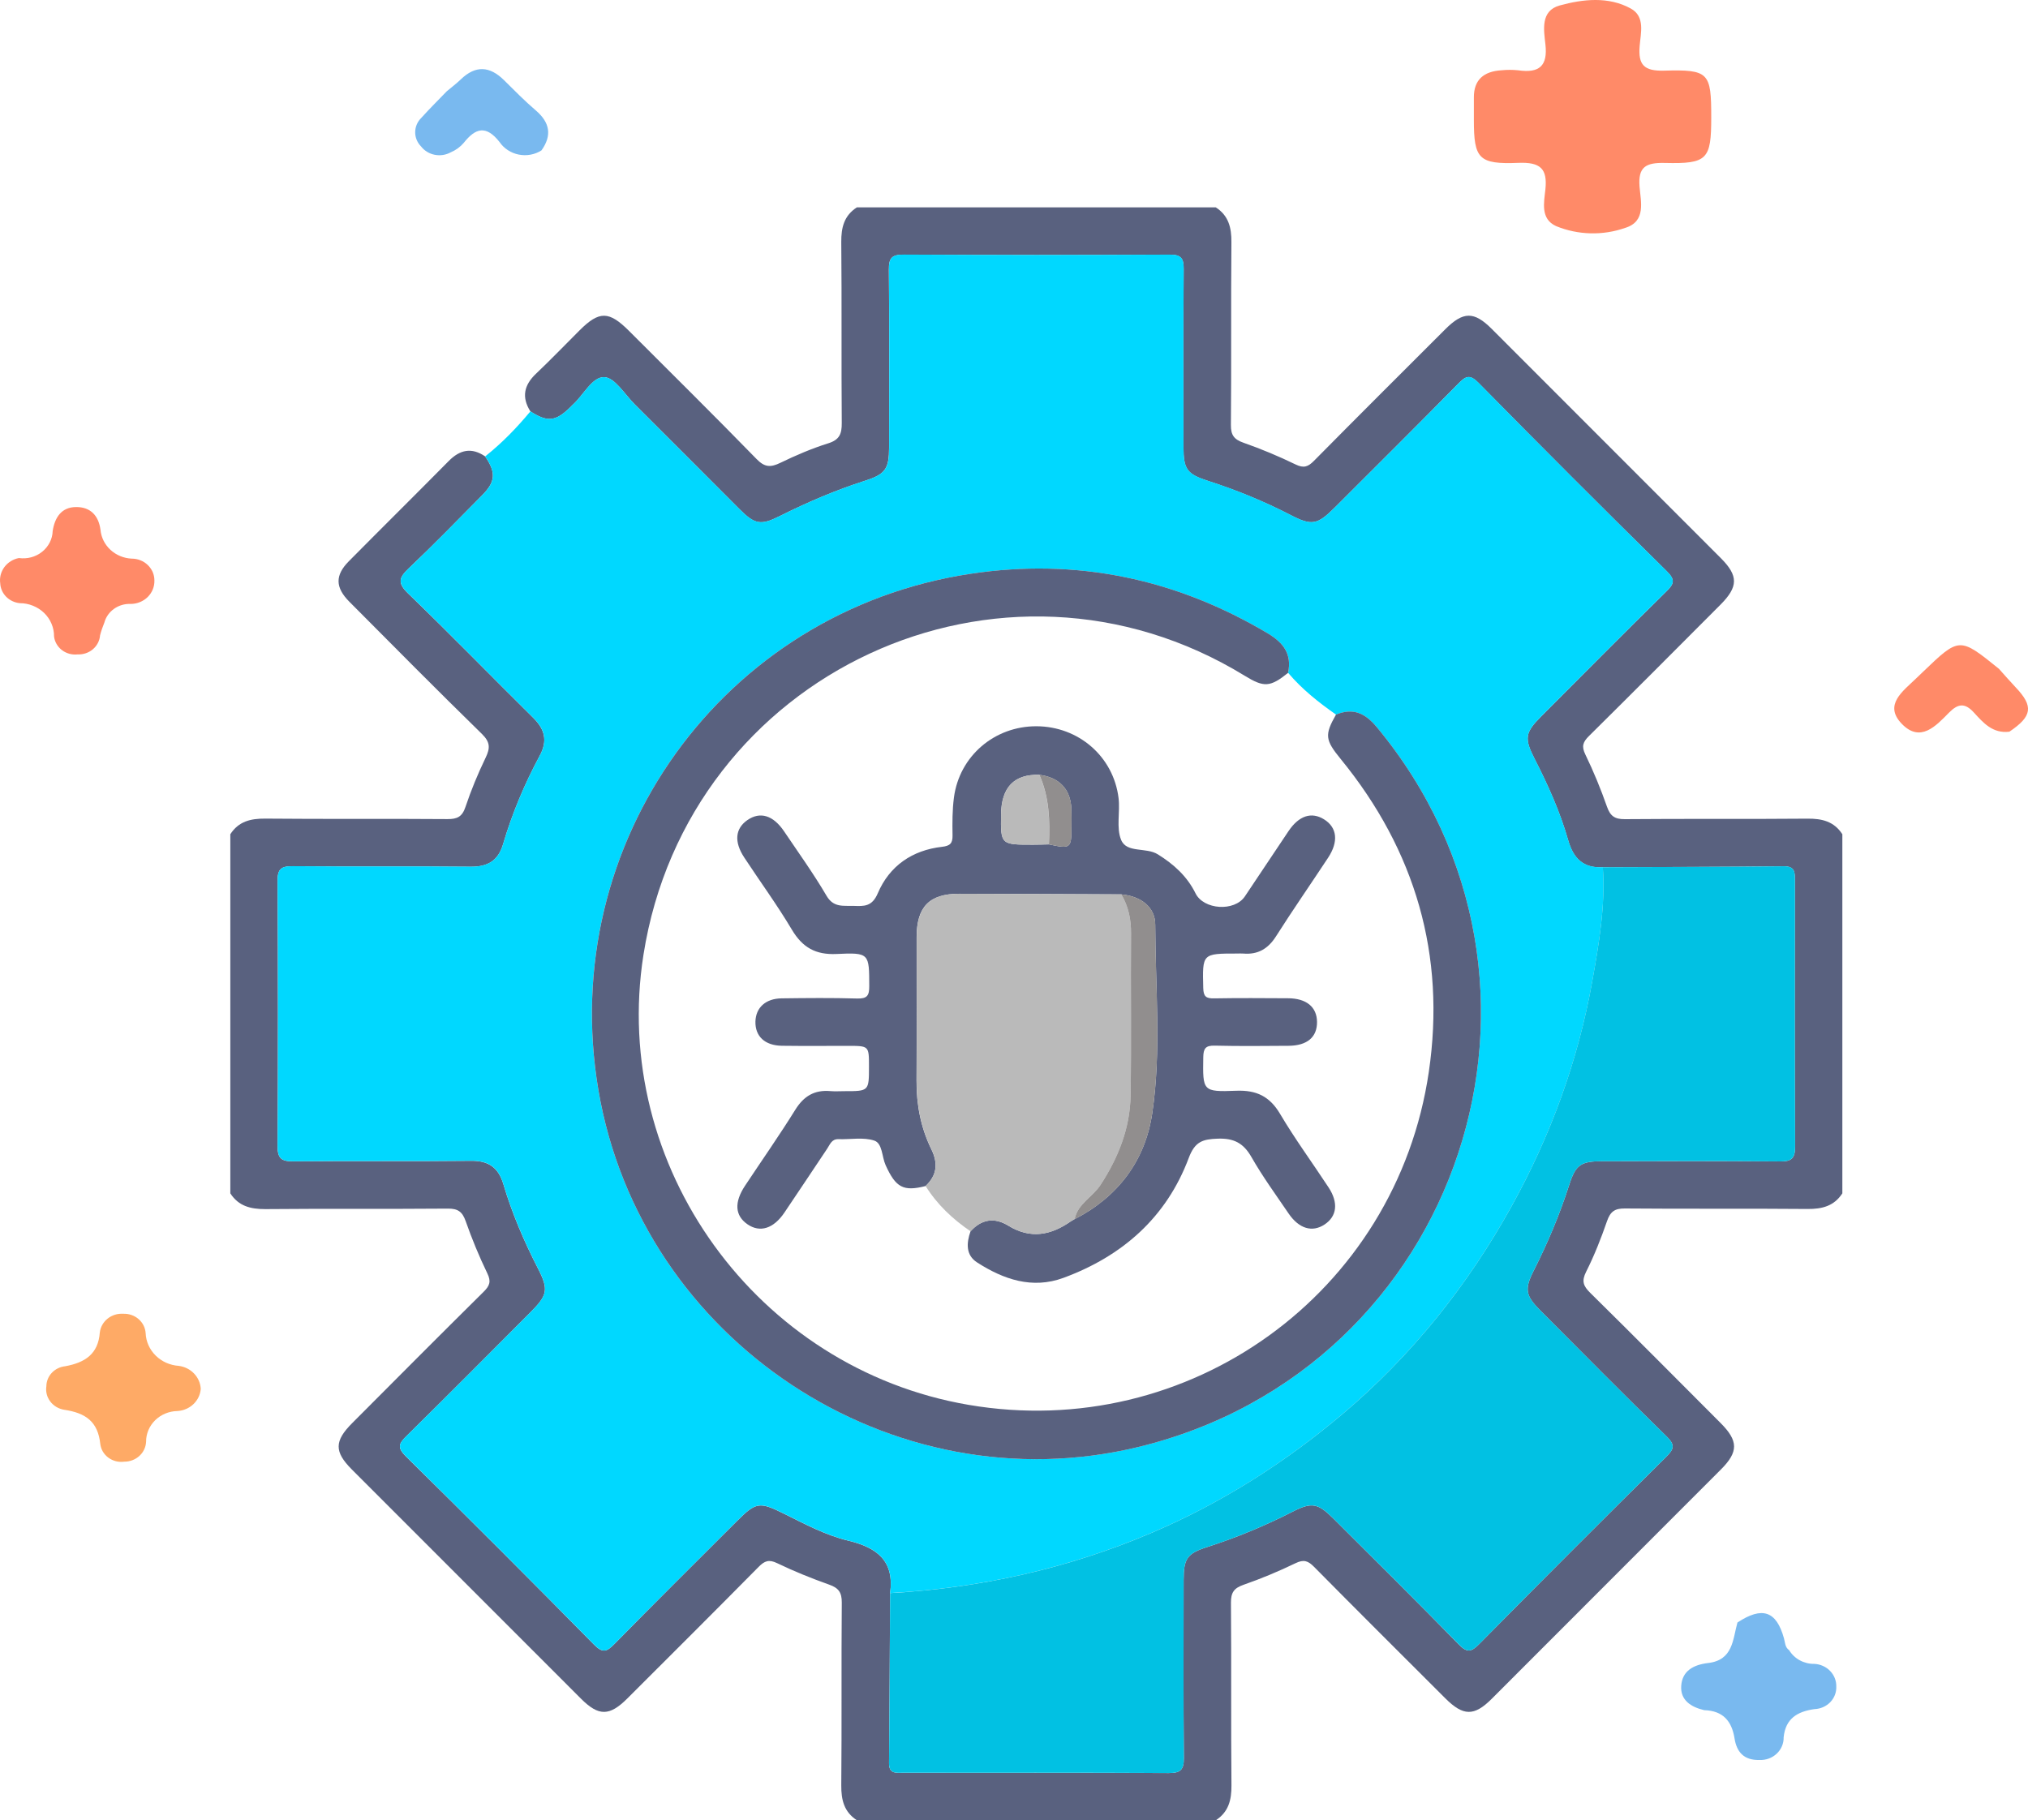
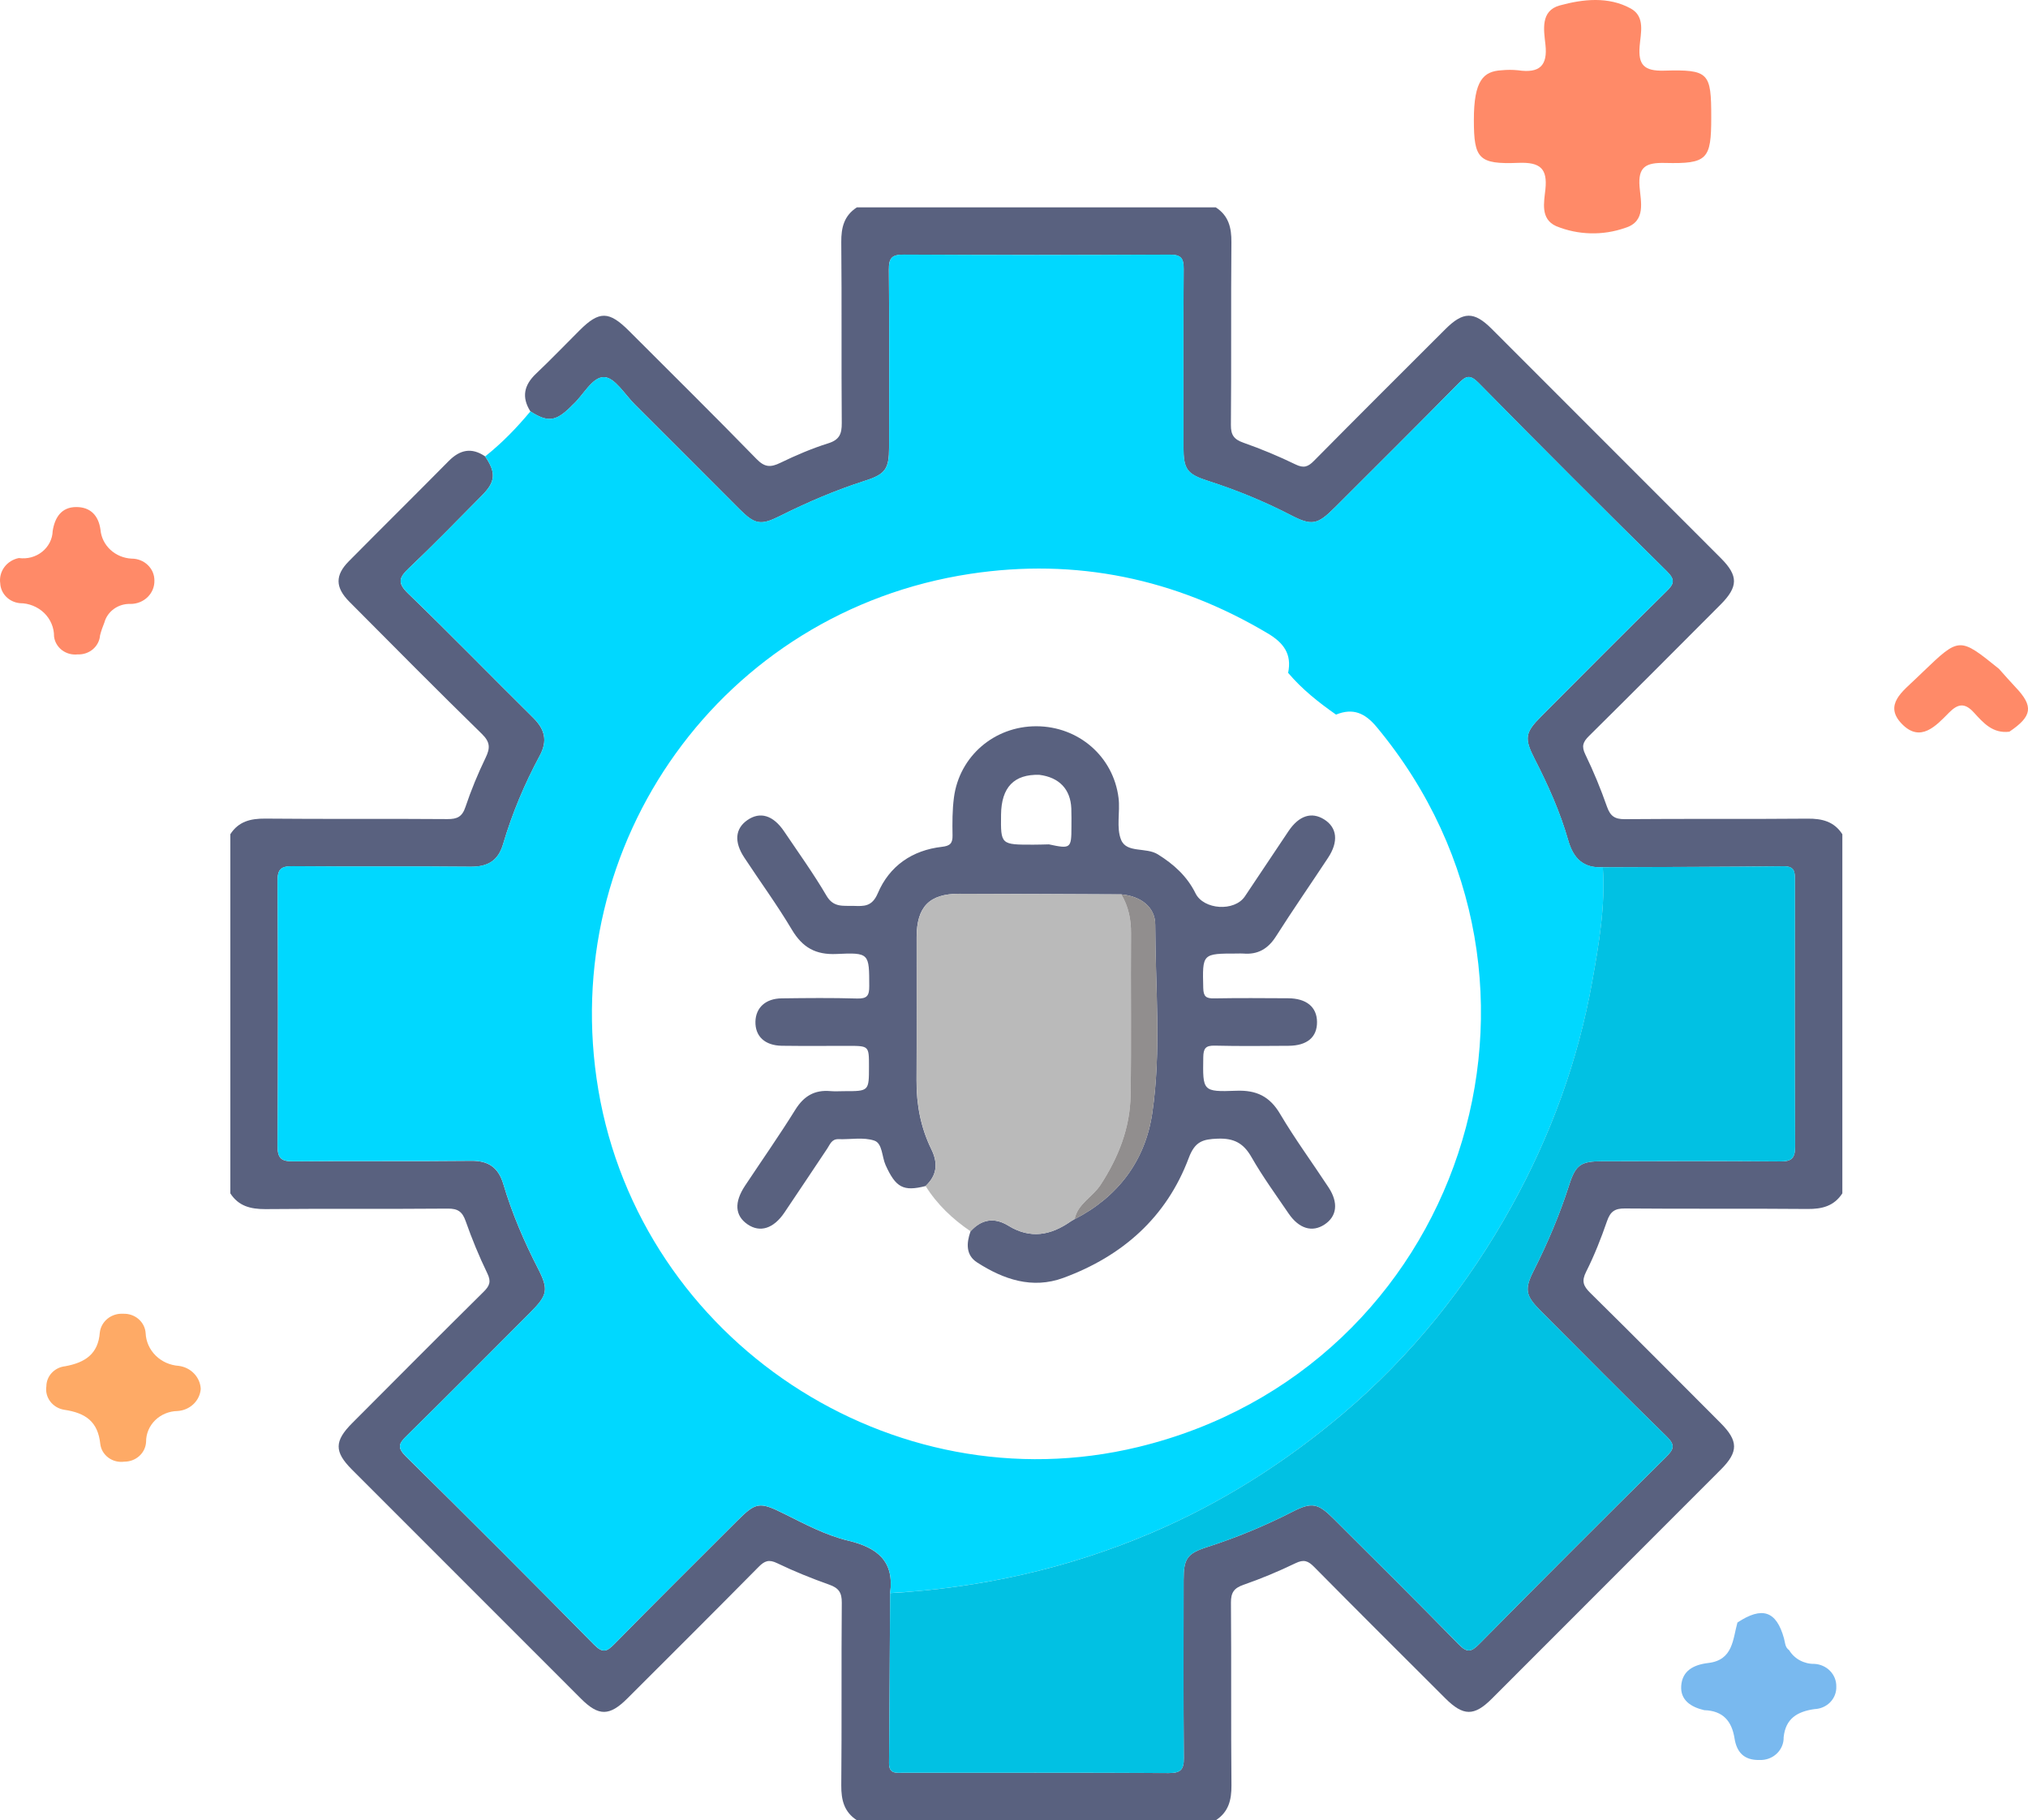
<svg xmlns="http://www.w3.org/2000/svg" width="88" height="79" viewBox="0 0 88 79" fill="none">
  <path d="M73.95 74.222C73.369 74.086 72.911 73.785 72.952 73.169C72.995 72.526 73.467 72.252 74.123 72.175C75.206 72.048 75.187 71.149 75.392 70.418C76.468 69.707 77.082 69.913 77.412 71.108C77.463 71.291 77.453 71.493 77.636 71.619C77.747 71.803 77.906 71.955 78.099 72.059C78.291 72.163 78.509 72.217 78.73 72.213C78.99 72.226 79.236 72.336 79.413 72.52C79.591 72.703 79.687 72.946 79.681 73.196C79.686 73.32 79.666 73.444 79.621 73.56C79.577 73.676 79.508 73.783 79.421 73.874C79.333 73.965 79.228 74.038 79.11 74.09C78.993 74.142 78.866 74.171 78.737 74.176C77.986 74.281 77.479 74.59 77.397 75.398C77.4 75.53 77.376 75.661 77.324 75.783C77.272 75.906 77.195 76.017 77.097 76.109C76.999 76.202 76.882 76.274 76.753 76.322C76.624 76.369 76.487 76.39 76.349 76.384C75.661 76.402 75.357 76.025 75.266 75.448C75.148 74.707 74.777 74.247 73.95 74.222Z" fill="#79B9EF" />
  <path d="M87.192 31.756C86.466 31.845 86.058 31.368 85.654 30.926C85.264 30.5 84.971 30.527 84.572 30.93C84.009 31.5 83.332 32.254 82.521 31.412C81.728 30.588 82.571 30.001 83.144 29.445C83.24 29.351 83.338 29.259 83.435 29.166C85.024 27.641 85.024 27.641 86.739 29.027C86.979 29.294 87.214 29.566 87.462 29.828C88.248 30.655 88.188 31.084 87.192 31.756Z" fill="#FF8A68" />
  <path d="M8.711 60.279C8.692 60.529 8.579 60.765 8.393 60.941C8.207 61.118 7.96 61.224 7.699 61.239C7.335 61.246 6.988 61.389 6.733 61.639C6.479 61.888 6.337 62.224 6.339 62.573C6.329 62.807 6.224 63.028 6.047 63.189C5.87 63.35 5.635 63.439 5.391 63.437C5.27 63.454 5.147 63.447 5.028 63.417C4.91 63.387 4.799 63.335 4.702 63.263C4.606 63.192 4.525 63.102 4.464 63.001C4.404 62.899 4.366 62.786 4.352 62.67C4.25 61.705 3.727 61.324 2.784 61.184C2.542 61.145 2.325 61.016 2.181 60.825C2.036 60.635 1.976 60.397 2.012 60.164C2.014 59.947 2.098 59.739 2.25 59.579C2.401 59.419 2.609 59.318 2.833 59.295C3.687 59.137 4.261 58.769 4.331 57.832C4.358 57.598 4.479 57.382 4.668 57.23C4.857 57.078 5.099 57.002 5.345 57.018C5.59 57.008 5.83 57.09 6.012 57.248C6.194 57.405 6.305 57.625 6.32 57.86C6.335 58.224 6.49 58.57 6.755 58.832C7.019 59.094 7.376 59.253 7.755 59.279C8.012 59.312 8.248 59.43 8.422 59.613C8.597 59.795 8.699 60.031 8.711 60.279Z" fill="#FEAA66" />
-   <path d="M19.386 3.962C19.591 3.789 19.807 3.627 19.999 3.442C20.637 2.827 21.25 2.868 21.865 3.474C22.319 3.922 22.765 4.379 23.25 4.793C23.864 5.318 23.959 5.88 23.495 6.528C23.352 6.619 23.19 6.682 23.021 6.713C22.852 6.744 22.678 6.742 22.509 6.709C22.34 6.675 22.18 6.61 22.038 6.517C21.895 6.424 21.773 6.305 21.679 6.167C21.097 5.425 20.639 5.548 20.122 6.201C19.971 6.379 19.777 6.519 19.558 6.611C19.348 6.727 19.102 6.765 18.864 6.718C18.627 6.672 18.416 6.543 18.272 6.357C18.105 6.188 18.013 5.964 18.016 5.732C18.018 5.5 18.115 5.277 18.285 5.112C18.638 4.718 19.018 4.346 19.386 3.962Z" fill="#79B9EF" />
  <path d="M0.819 24.219C0.998 24.244 1.18 24.233 1.354 24.187C1.527 24.14 1.689 24.059 1.827 23.948C1.966 23.837 2.079 23.699 2.158 23.544C2.237 23.389 2.281 23.219 2.286 23.046C2.375 22.471 2.658 22.008 3.303 22.006C3.917 22.003 4.275 22.365 4.36 22.99C4.389 23.321 4.542 23.631 4.792 23.862C5.041 24.093 5.37 24.229 5.716 24.245C5.846 24.245 5.974 24.269 6.093 24.317C6.213 24.364 6.321 24.434 6.412 24.522C6.504 24.61 6.576 24.714 6.626 24.828C6.675 24.943 6.7 25.066 6.7 25.19C6.704 25.322 6.681 25.454 6.631 25.578C6.581 25.702 6.506 25.814 6.41 25.91C6.313 26.005 6.198 26.081 6.071 26.132C5.943 26.184 5.806 26.211 5.668 26.211C5.41 26.2 5.157 26.275 4.95 26.422C4.742 26.569 4.594 26.78 4.529 27.019C4.454 27.2 4.391 27.385 4.342 27.573C4.325 27.805 4.213 28.022 4.032 28.177C3.85 28.331 3.613 28.412 3.37 28.401C3.25 28.415 3.127 28.405 3.01 28.374C2.893 28.342 2.784 28.288 2.688 28.216C2.593 28.143 2.514 28.053 2.455 27.951C2.396 27.849 2.358 27.737 2.345 27.621C2.347 27.433 2.31 27.246 2.236 27.071C2.163 26.896 2.054 26.738 1.916 26.603C1.778 26.469 1.613 26.363 1.432 26.29C1.251 26.216 1.057 26.178 0.86 26.178C0.634 26.156 0.424 26.057 0.268 25.899C0.112 25.741 0.02 25.534 0.01 25.317C-0.026 25.07 0.038 24.819 0.188 24.614C0.338 24.411 0.564 24.269 0.819 24.219Z" fill="#FF8A68" />
-   <path d="M74.255 5.093C74.255 6.917 74.093 7.117 72.247 7.072C71.411 7.051 71.077 7.248 71.144 8.098C71.195 8.745 71.439 9.609 70.525 9.889C69.551 10.232 68.476 10.205 67.522 9.813C66.833 9.501 67 8.779 67.059 8.217C67.152 7.32 66.841 7.03 65.885 7.068C64.16 7.138 63.956 6.886 63.955 5.216C63.955 4.888 63.958 4.559 63.955 4.231C63.951 3.46 64.386 3.096 65.154 3.05C65.393 3.026 65.634 3.026 65.873 3.05C66.804 3.188 67.163 2.852 67.06 1.932C66.99 1.302 66.837 0.467 67.683 0.236C68.688 -0.039 69.794 -0.163 70.762 0.369C71.402 0.72 71.192 1.442 71.148 2.004C71.085 2.801 71.323 3.091 72.21 3.066C74.159 3.012 74.255 3.153 74.255 5.093Z" fill="#FF8A68" />
+   <path d="M74.255 5.093C74.255 6.917 74.093 7.117 72.247 7.072C71.411 7.051 71.077 7.248 71.144 8.098C71.195 8.745 71.439 9.609 70.525 9.889C69.551 10.232 68.476 10.205 67.522 9.813C66.833 9.501 67 8.779 67.059 8.217C67.152 7.32 66.841 7.03 65.885 7.068C64.16 7.138 63.956 6.886 63.955 5.216C63.951 3.46 64.386 3.096 65.154 3.05C65.393 3.026 65.634 3.026 65.873 3.05C66.804 3.188 67.163 2.852 67.06 1.932C66.99 1.302 66.837 0.467 67.683 0.236C68.688 -0.039 69.794 -0.163 70.762 0.369C71.402 0.72 71.192 1.442 71.148 2.004C71.085 2.801 71.323 3.091 72.21 3.066C74.159 3.012 74.255 3.153 74.255 5.093Z" fill="#FF8A68" />
  <path d="M79.944 36.206C79.944 41.402 79.944 46.597 79.944 51.792C79.585 52.343 79.069 52.476 78.432 52.47C75.791 52.446 73.15 52.472 70.509 52.448C70.069 52.444 69.877 52.582 69.734 52.994C69.475 53.743 69.183 54.487 68.826 55.195C68.621 55.602 68.703 55.813 69.004 56.11C70.901 57.98 72.777 59.872 74.66 61.759C75.434 62.535 75.441 63.008 74.677 63.774C71.363 67.095 68.047 70.413 64.729 73.73C63.965 74.493 63.494 74.484 62.716 73.708C60.815 71.809 58.91 69.914 57.022 68.003C56.762 67.74 56.575 67.669 56.217 67.843C55.483 68.198 54.725 68.514 53.956 68.782C53.544 68.925 53.411 69.121 53.414 69.558C53.436 72.201 53.411 74.844 53.436 77.487C53.441 78.124 53.309 78.64 52.758 79C47.566 79 42.375 79 37.183 79C36.63 78.642 36.5 78.122 36.505 77.487C36.53 74.844 36.504 72.201 36.527 69.558C36.531 69.118 36.394 68.921 35.986 68.776C35.218 68.503 34.458 68.197 33.724 67.843C33.367 67.67 33.18 67.739 32.919 68.003C31.031 69.915 29.127 71.811 27.226 73.71C26.449 74.487 25.979 74.491 25.215 73.728C21.897 70.41 18.581 67.092 15.265 63.773C14.5 63.006 14.505 62.542 15.283 61.763C17.18 59.86 19.075 57.954 20.985 56.065C21.248 55.805 21.32 55.619 21.145 55.261C20.789 54.526 20.477 53.768 20.207 52.999C20.063 52.591 19.873 52.45 19.432 52.454C16.791 52.477 14.15 52.451 11.509 52.476C10.87 52.476 10.352 52.346 9.994 51.792C9.994 46.597 9.994 41.402 9.994 36.206C10.351 35.653 10.868 35.523 11.504 35.528C14.141 35.553 16.777 35.528 19.414 35.549C19.839 35.552 20.056 35.449 20.198 35.021C20.442 34.292 20.739 33.576 21.073 32.884C21.275 32.466 21.274 32.208 20.91 31.852C18.974 29.961 17.071 28.038 15.164 26.12C14.542 25.495 14.533 24.968 15.139 24.356C16.579 22.901 18.034 21.463 19.473 20.007C19.958 19.516 20.466 19.407 21.051 19.807C21.528 20.506 21.507 20.901 20.928 21.489C19.872 22.558 18.824 23.637 17.734 24.67C17.305 25.076 17.243 25.306 17.71 25.757C19.544 27.529 21.323 29.358 23.136 31.151C23.64 31.65 23.772 32.145 23.421 32.797C22.763 34.02 22.224 35.3 21.831 36.634C21.616 37.362 21.162 37.624 20.413 37.617C17.842 37.59 15.269 37.62 12.697 37.596C12.192 37.591 12.041 37.721 12.043 38.241C12.065 42.068 12.067 45.894 12.043 49.721C12.041 50.266 12.195 50.409 12.729 50.403C15.302 50.377 17.873 50.409 20.446 50.38C21.208 50.372 21.63 50.681 21.842 51.393C22.218 52.66 22.738 53.872 23.341 55.047C23.812 55.967 23.766 56.205 23.011 56.961C21.226 58.751 19.446 60.545 17.645 62.318C17.313 62.645 17.216 62.817 17.612 63.208C20.354 65.908 23.074 68.63 25.773 71.374C26.155 71.762 26.329 71.688 26.662 71.349C28.416 69.561 30.195 67.797 31.966 66.027C32.809 65.185 32.947 65.162 34.042 65.707C34.938 66.153 35.836 66.633 36.803 66.864C38.059 67.165 38.816 67.743 38.624 69.143C38.609 71.601 38.601 74.06 38.577 76.519C38.573 76.989 38.873 76.94 39.172 76.94C43.02 76.938 46.865 76.93 50.713 76.951C51.222 76.953 51.374 76.812 51.37 76.3C51.347 73.725 51.358 71.153 51.36 68.578C51.362 67.644 51.509 67.421 52.389 67.14C53.669 66.728 54.904 66.214 56.101 65.602C56.91 65.188 57.19 65.238 57.847 65.894C59.668 67.711 61.499 69.522 63.294 71.363C63.66 71.739 63.837 71.706 64.186 71.352C66.874 68.63 69.579 65.924 72.296 63.233C72.642 62.889 72.698 62.713 72.315 62.34C70.474 60.543 68.666 58.711 66.85 56.889C66.192 56.229 66.141 55.956 66.553 55.143C67.159 53.943 67.68 52.709 68.09 51.428C68.371 50.547 68.595 50.399 69.527 50.398C72.099 50.395 74.671 50.384 77.243 50.407C77.755 50.413 77.896 50.26 77.894 49.75C77.873 45.9 77.88 42.051 77.887 38.201C77.887 37.849 77.88 37.593 77.399 37.597C74.783 37.626 72.166 37.627 69.549 37.639C68.709 37.686 68.274 37.265 68.047 36.47C67.698 35.244 67.177 34.081 66.594 32.944C66.13 32.039 66.174 31.795 66.883 31.084C68.684 29.279 70.479 27.466 72.297 25.679C72.638 25.346 72.712 25.172 72.322 24.789C69.582 22.088 66.86 19.367 64.163 16.623C63.772 16.225 63.6 16.325 63.274 16.656C61.502 18.458 59.709 20.239 57.921 22.026C57.165 22.782 56.922 22.829 56.01 22.358C54.856 21.762 53.661 21.272 52.425 20.874C51.498 20.576 51.355 20.367 51.353 19.395C51.351 16.82 51.343 14.247 51.362 11.673C51.366 11.204 51.243 11.051 50.755 11.053C46.908 11.073 43.062 11.074 39.215 11.052C38.696 11.049 38.566 11.201 38.57 11.706C38.594 14.28 38.584 16.853 38.579 19.427C38.578 20.349 38.419 20.583 37.542 20.863C36.262 21.273 35.033 21.799 33.832 22.401C33.011 22.812 32.754 22.765 32.089 22.1C30.576 20.585 29.067 19.068 27.55 17.558C27.116 17.126 26.68 16.387 26.222 16.369C25.696 16.349 25.316 17.157 24.846 17.575C24.812 17.605 24.782 17.64 24.749 17.672C24.11 18.297 23.762 18.334 23.015 17.855C22.625 17.238 22.737 16.712 23.261 16.217C23.905 15.607 24.518 14.966 25.147 14.34C26.003 13.484 26.424 13.49 27.299 14.365C29.147 16.215 31.008 18.052 32.832 19.925C33.186 20.289 33.445 20.289 33.863 20.086C34.534 19.761 35.227 19.464 35.937 19.241C36.429 19.088 36.53 18.828 36.526 18.358C36.505 15.743 36.53 13.126 36.505 10.511C36.499 9.875 36.627 9.357 37.182 9C42.373 9 47.565 9 52.757 9C53.31 9.358 53.44 9.878 53.434 10.513C53.41 13.156 53.436 15.799 53.412 18.442C53.408 18.882 53.546 19.07 53.958 19.215C54.727 19.485 55.485 19.801 56.217 20.157C56.575 20.332 56.761 20.26 57.02 19.997C58.909 18.085 60.813 16.189 62.714 14.29C63.491 13.513 63.961 13.506 64.726 14.27C68.044 17.587 71.36 20.907 74.675 24.227C75.437 24.992 75.43 25.466 74.656 26.243C72.758 28.146 70.863 30.05 68.952 31.941C68.689 32.201 68.617 32.387 68.792 32.745C69.148 33.479 69.46 34.238 69.73 35.008C69.874 35.418 70.067 35.556 70.506 35.552C73.147 35.528 75.788 35.554 78.429 35.53C79.069 35.523 79.586 35.653 79.944 36.206Z" fill="#59617F" />
  <path d="M21.052 19.808C21.781 19.231 22.423 18.567 23.016 17.853C23.762 18.332 24.11 18.295 24.749 17.67C24.782 17.639 24.812 17.603 24.846 17.573C25.316 17.153 25.696 16.345 26.222 16.367C26.68 16.385 27.117 17.125 27.55 17.557C29.067 19.067 30.576 20.585 32.091 22.097C32.757 22.761 33.015 22.809 33.835 22.398C35.036 21.796 36.265 21.27 37.545 20.86C38.422 20.579 38.581 20.346 38.582 19.424C38.585 16.85 38.596 14.277 38.573 11.702C38.569 11.198 38.697 11.046 39.218 11.049C43.065 11.071 46.911 11.069 50.758 11.05C51.246 11.047 51.369 11.202 51.365 11.67C51.344 14.244 51.354 16.817 51.356 19.391C51.358 20.363 51.501 20.573 52.428 20.87C53.664 21.268 54.859 21.758 56.012 22.355C56.925 22.827 57.167 22.779 57.924 22.023C59.712 20.236 61.505 18.455 63.277 16.653C63.603 16.322 63.775 16.222 64.166 16.62C66.864 19.364 69.584 22.086 72.325 24.786C72.713 25.169 72.639 25.343 72.3 25.676C70.482 27.464 68.687 29.276 66.886 31.081C66.177 31.791 66.132 32.036 66.597 32.941C67.178 34.077 67.699 35.241 68.05 36.467C68.277 37.261 68.711 37.682 69.552 37.636C69.668 39.304 69.386 40.941 69.097 42.567C68.483 46.017 67.295 49.272 65.599 52.337C63.691 55.788 61.261 58.83 58.25 61.373C55.742 63.492 52.989 65.24 49.953 66.532C46.329 68.076 42.551 68.917 38.626 69.139C38.816 67.74 38.06 67.161 36.805 66.861C35.838 66.629 34.94 66.15 34.044 65.704C32.948 65.158 32.81 65.182 31.967 66.024C30.197 67.796 28.418 69.559 26.663 71.346C26.33 71.686 26.157 71.76 25.774 71.371C23.074 68.628 20.356 65.905 17.614 63.205C17.218 62.815 17.314 62.641 17.646 62.315C19.447 60.541 21.229 58.748 23.013 56.958C23.767 56.202 23.814 55.964 23.342 55.044C22.74 53.867 22.221 52.657 21.843 51.39C21.632 50.677 21.21 50.368 20.447 50.377C17.876 50.405 15.303 50.373 12.731 50.4C12.197 50.405 12.041 50.263 12.045 49.718C12.068 45.891 12.068 42.064 12.045 38.238C12.042 37.718 12.194 37.588 12.698 37.592C15.271 37.617 17.842 37.587 20.414 37.614C21.163 37.622 21.618 37.36 21.832 36.631C22.226 35.297 22.763 34.017 23.423 32.794C23.774 32.143 23.641 31.646 23.137 31.148C21.323 29.355 19.546 27.526 17.712 25.754C17.245 25.303 17.306 25.073 17.735 24.667C18.826 23.634 19.873 22.555 20.93 21.486C21.509 20.903 21.528 20.508 21.052 19.808ZM57.974 31.014C57.216 30.484 56.496 29.912 55.895 29.202C56.064 28.391 55.705 27.902 55.012 27.49C51.008 25.106 46.691 24.209 42.102 24.905C31.359 26.533 24.148 36.589 25.965 47.309C27.81 58.187 38.697 65.389 49.388 62.801C63.398 59.411 68.948 42.648 59.742 31.558C59.235 30.947 58.713 30.713 57.974 31.014Z" fill="#00D8FF" />
  <path d="M38.625 69.142C42.548 68.919 46.327 68.078 49.952 66.534C52.986 65.241 55.74 63.492 58.249 61.375C61.26 58.832 63.689 55.79 65.598 52.339C67.293 49.274 68.481 46.019 69.095 42.569C69.385 40.944 69.666 39.307 69.55 37.638C72.166 37.627 74.784 37.624 77.4 37.596C77.881 37.59 77.888 37.847 77.888 38.2C77.883 42.05 77.876 45.899 77.895 49.748C77.898 50.258 77.757 50.41 77.245 50.406C74.672 50.382 72.101 50.394 69.528 50.397C68.598 50.398 68.374 50.545 68.091 51.427C67.681 52.71 67.161 53.943 66.554 55.142C66.143 55.955 66.193 56.227 66.852 56.888C68.669 58.71 70.477 60.542 72.317 62.339C72.699 62.712 72.643 62.89 72.298 63.231C69.58 65.923 66.875 68.629 64.188 71.351C63.838 71.705 63.662 71.738 63.296 71.362C61.499 69.52 59.67 67.71 57.849 65.893C57.19 65.237 56.911 65.186 56.103 65.601C54.906 66.213 53.671 66.727 52.391 67.139C51.511 67.42 51.363 67.643 51.362 68.577C51.359 71.151 51.348 73.724 51.371 76.299C51.376 76.811 51.225 76.952 50.714 76.95C46.867 76.929 43.021 76.939 39.174 76.939C38.875 76.939 38.574 76.988 38.578 76.517C38.601 74.058 38.61 71.6 38.625 69.142Z" fill="#01C1E3" />
-   <path d="M55.894 29.202C55.115 29.826 54.85 29.843 54.013 29.329C43.472 22.864 29.847 29.19 27.921 41.441C26.481 50.6 32.836 59.399 42.027 60.971C51.582 62.606 60.587 56.133 62 46.522C62.743 41.464 61.422 36.916 58.181 32.947C57.502 32.116 57.468 31.9 57.973 31.012C58.712 30.71 59.234 30.945 59.743 31.558C68.948 42.648 63.399 59.411 49.388 62.802C38.696 65.39 27.809 58.188 25.966 47.309C24.149 36.589 31.36 26.532 42.102 24.904C46.691 24.208 51.008 25.105 55.013 27.489C55.704 27.902 56.063 28.392 55.894 29.202Z" fill="#59617F" />
  <path d="M40.162 51.475C39.195 51.721 38.87 51.54 38.429 50.568C38.264 50.203 38.294 49.623 37.939 49.503C37.468 49.345 36.906 49.458 36.383 49.44C36.088 49.431 36.018 49.666 35.897 49.848C35.276 50.773 34.663 51.703 34.038 52.626C33.566 53.326 32.977 53.508 32.437 53.136C31.891 52.76 31.85 52.185 32.329 51.461C33.058 50.362 33.816 49.28 34.511 48.162C34.879 47.57 35.345 47.294 36.029 47.354C36.233 47.372 36.439 47.357 36.644 47.357C37.707 47.357 37.707 47.357 37.707 46.281C37.707 45.391 37.707 45.391 36.795 45.391C35.839 45.391 34.883 45.4 33.928 45.387C33.186 45.376 32.764 44.974 32.78 44.334C32.797 43.731 33.223 43.337 33.918 43.329C35.011 43.315 36.104 43.304 37.196 43.336C37.629 43.348 37.721 43.209 37.719 42.797C37.715 41.385 37.73 41.334 36.305 41.403C35.392 41.447 34.821 41.121 34.36 40.346C33.722 39.273 32.981 38.26 32.294 37.215C31.846 36.534 31.902 35.961 32.429 35.594C32.981 35.209 33.551 35.379 34.026 36.084C34.649 37.009 35.302 37.915 35.864 38.875C36.171 39.401 36.596 39.301 37.036 39.316C37.49 39.331 37.839 39.356 38.089 38.77C38.593 37.584 39.58 36.899 40.878 36.752C41.227 36.712 41.34 36.6 41.333 36.254C41.323 35.709 41.323 35.158 41.393 34.619C41.627 32.818 43.15 31.515 44.972 31.52C46.796 31.524 48.313 32.829 48.537 34.633C48.612 35.24 48.429 35.926 48.65 36.455C48.893 37.036 49.727 36.758 50.243 37.08C50.94 37.514 51.512 38.033 51.876 38.77C52.228 39.485 53.563 39.576 54.017 38.906C54.653 37.964 55.276 37.013 55.912 36.071C56.367 35.395 56.912 35.222 57.457 35.562C58.021 35.914 58.092 36.525 57.629 37.227C56.879 38.366 56.1 39.487 55.368 40.639C55.025 41.178 54.585 41.438 53.952 41.385C53.862 41.377 53.771 41.384 53.679 41.384C52.16 41.384 52.175 41.384 52.212 42.881C52.221 43.251 52.336 43.337 52.682 43.33C53.752 43.311 54.821 43.319 55.891 43.325C56.69 43.329 57.142 43.704 57.149 44.349C57.156 45.009 56.727 45.381 55.917 45.388C54.847 45.396 53.778 45.407 52.708 45.381C52.31 45.372 52.219 45.506 52.213 45.886C52.19 47.354 52.178 47.395 53.646 47.339C54.518 47.305 55.095 47.581 55.547 48.345C56.194 49.439 56.95 50.468 57.649 51.533C58.087 52.199 58.014 52.79 57.474 53.145C56.942 53.497 56.367 53.328 55.916 52.667C55.367 51.859 54.787 51.065 54.304 50.218C53.958 49.612 53.543 49.394 52.844 49.418C52.194 49.442 51.853 49.536 51.583 50.255C50.617 52.835 48.703 54.517 46.147 55.459C44.792 55.958 43.546 55.528 42.4 54.791C41.902 54.471 41.935 53.95 42.113 53.441C42.591 52.906 43.157 52.828 43.752 53.194C44.711 53.784 45.598 53.614 46.464 53.006C46.52 52.973 46.576 52.939 46.632 52.906L46.627 52.914C48.516 51.942 49.695 50.373 49.999 48.312C50.398 45.605 50.133 42.86 50.128 40.131C50.127 39.362 49.499 38.893 48.656 38.817C46.311 38.808 43.967 38.793 41.622 38.79C40.326 38.789 39.775 39.355 39.774 40.677C39.771 42.751 39.781 44.823 39.77 46.897C39.764 47.939 39.953 48.938 40.41 49.872C40.712 50.483 40.662 51.006 40.162 51.475ZM45.099 33.628C44.002 33.596 43.452 34.169 43.438 35.353C43.423 36.66 43.423 36.661 44.838 36.659C45.064 36.659 45.289 36.651 45.515 36.646C46.455 36.849 46.492 36.821 46.492 35.901C46.492 35.629 46.498 35.357 46.487 35.085C46.452 34.25 45.959 33.736 45.099 33.628Z" fill="#59617F" />
  <path d="M46.469 53.006C45.603 53.615 44.717 53.784 43.757 53.195C43.162 52.828 42.596 52.906 42.118 53.441C41.339 52.912 40.666 52.278 40.164 51.474C40.664 51.005 40.715 50.484 40.414 49.871C39.957 48.938 39.768 47.94 39.774 46.896C39.785 44.822 39.775 42.75 39.778 40.676C39.779 39.355 40.33 38.788 41.626 38.789C43.971 38.793 46.315 38.807 48.659 38.816C48.967 39.34 49.083 39.898 49.079 40.51C49.06 42.855 49.099 45.201 49.06 47.544C49.036 48.959 48.532 50.234 47.756 51.424C47.413 51.952 46.766 52.239 46.632 52.913L46.637 52.905C46.58 52.939 46.524 52.973 46.469 53.006Z" fill="#BABABA" />
  <path d="M46.631 52.914C46.765 52.24 47.411 51.953 47.755 51.425C48.53 50.234 49.035 48.962 49.059 47.545C49.098 45.201 49.059 42.856 49.078 40.511C49.083 39.899 48.966 39.341 48.658 38.817C49.501 38.893 50.131 39.361 50.131 40.131C50.135 42.86 50.4 45.604 50.001 48.312C49.699 50.373 48.52 51.942 46.631 52.914Z" fill="#918E8E" />
-   <path d="M45.515 36.647C45.289 36.651 45.064 36.658 44.839 36.659C43.423 36.662 43.423 36.66 43.438 35.353C43.452 34.169 44.002 33.598 45.099 33.628C45.53 34.595 45.561 35.616 45.515 36.647Z" fill="#BABABA" />
-   <path d="M45.517 36.647C45.564 35.614 45.532 34.594 45.102 33.628C45.963 33.736 46.455 34.249 46.491 35.085C46.502 35.357 46.496 35.63 46.495 35.901C46.495 36.823 46.458 36.85 45.517 36.647Z" fill="#918E8E" />
  <path d="M46.469 53.006C46.525 52.973 46.581 52.939 46.637 52.906C46.58 52.939 46.525 52.973 46.469 53.006Z" fill="#E2636D" />
</svg>